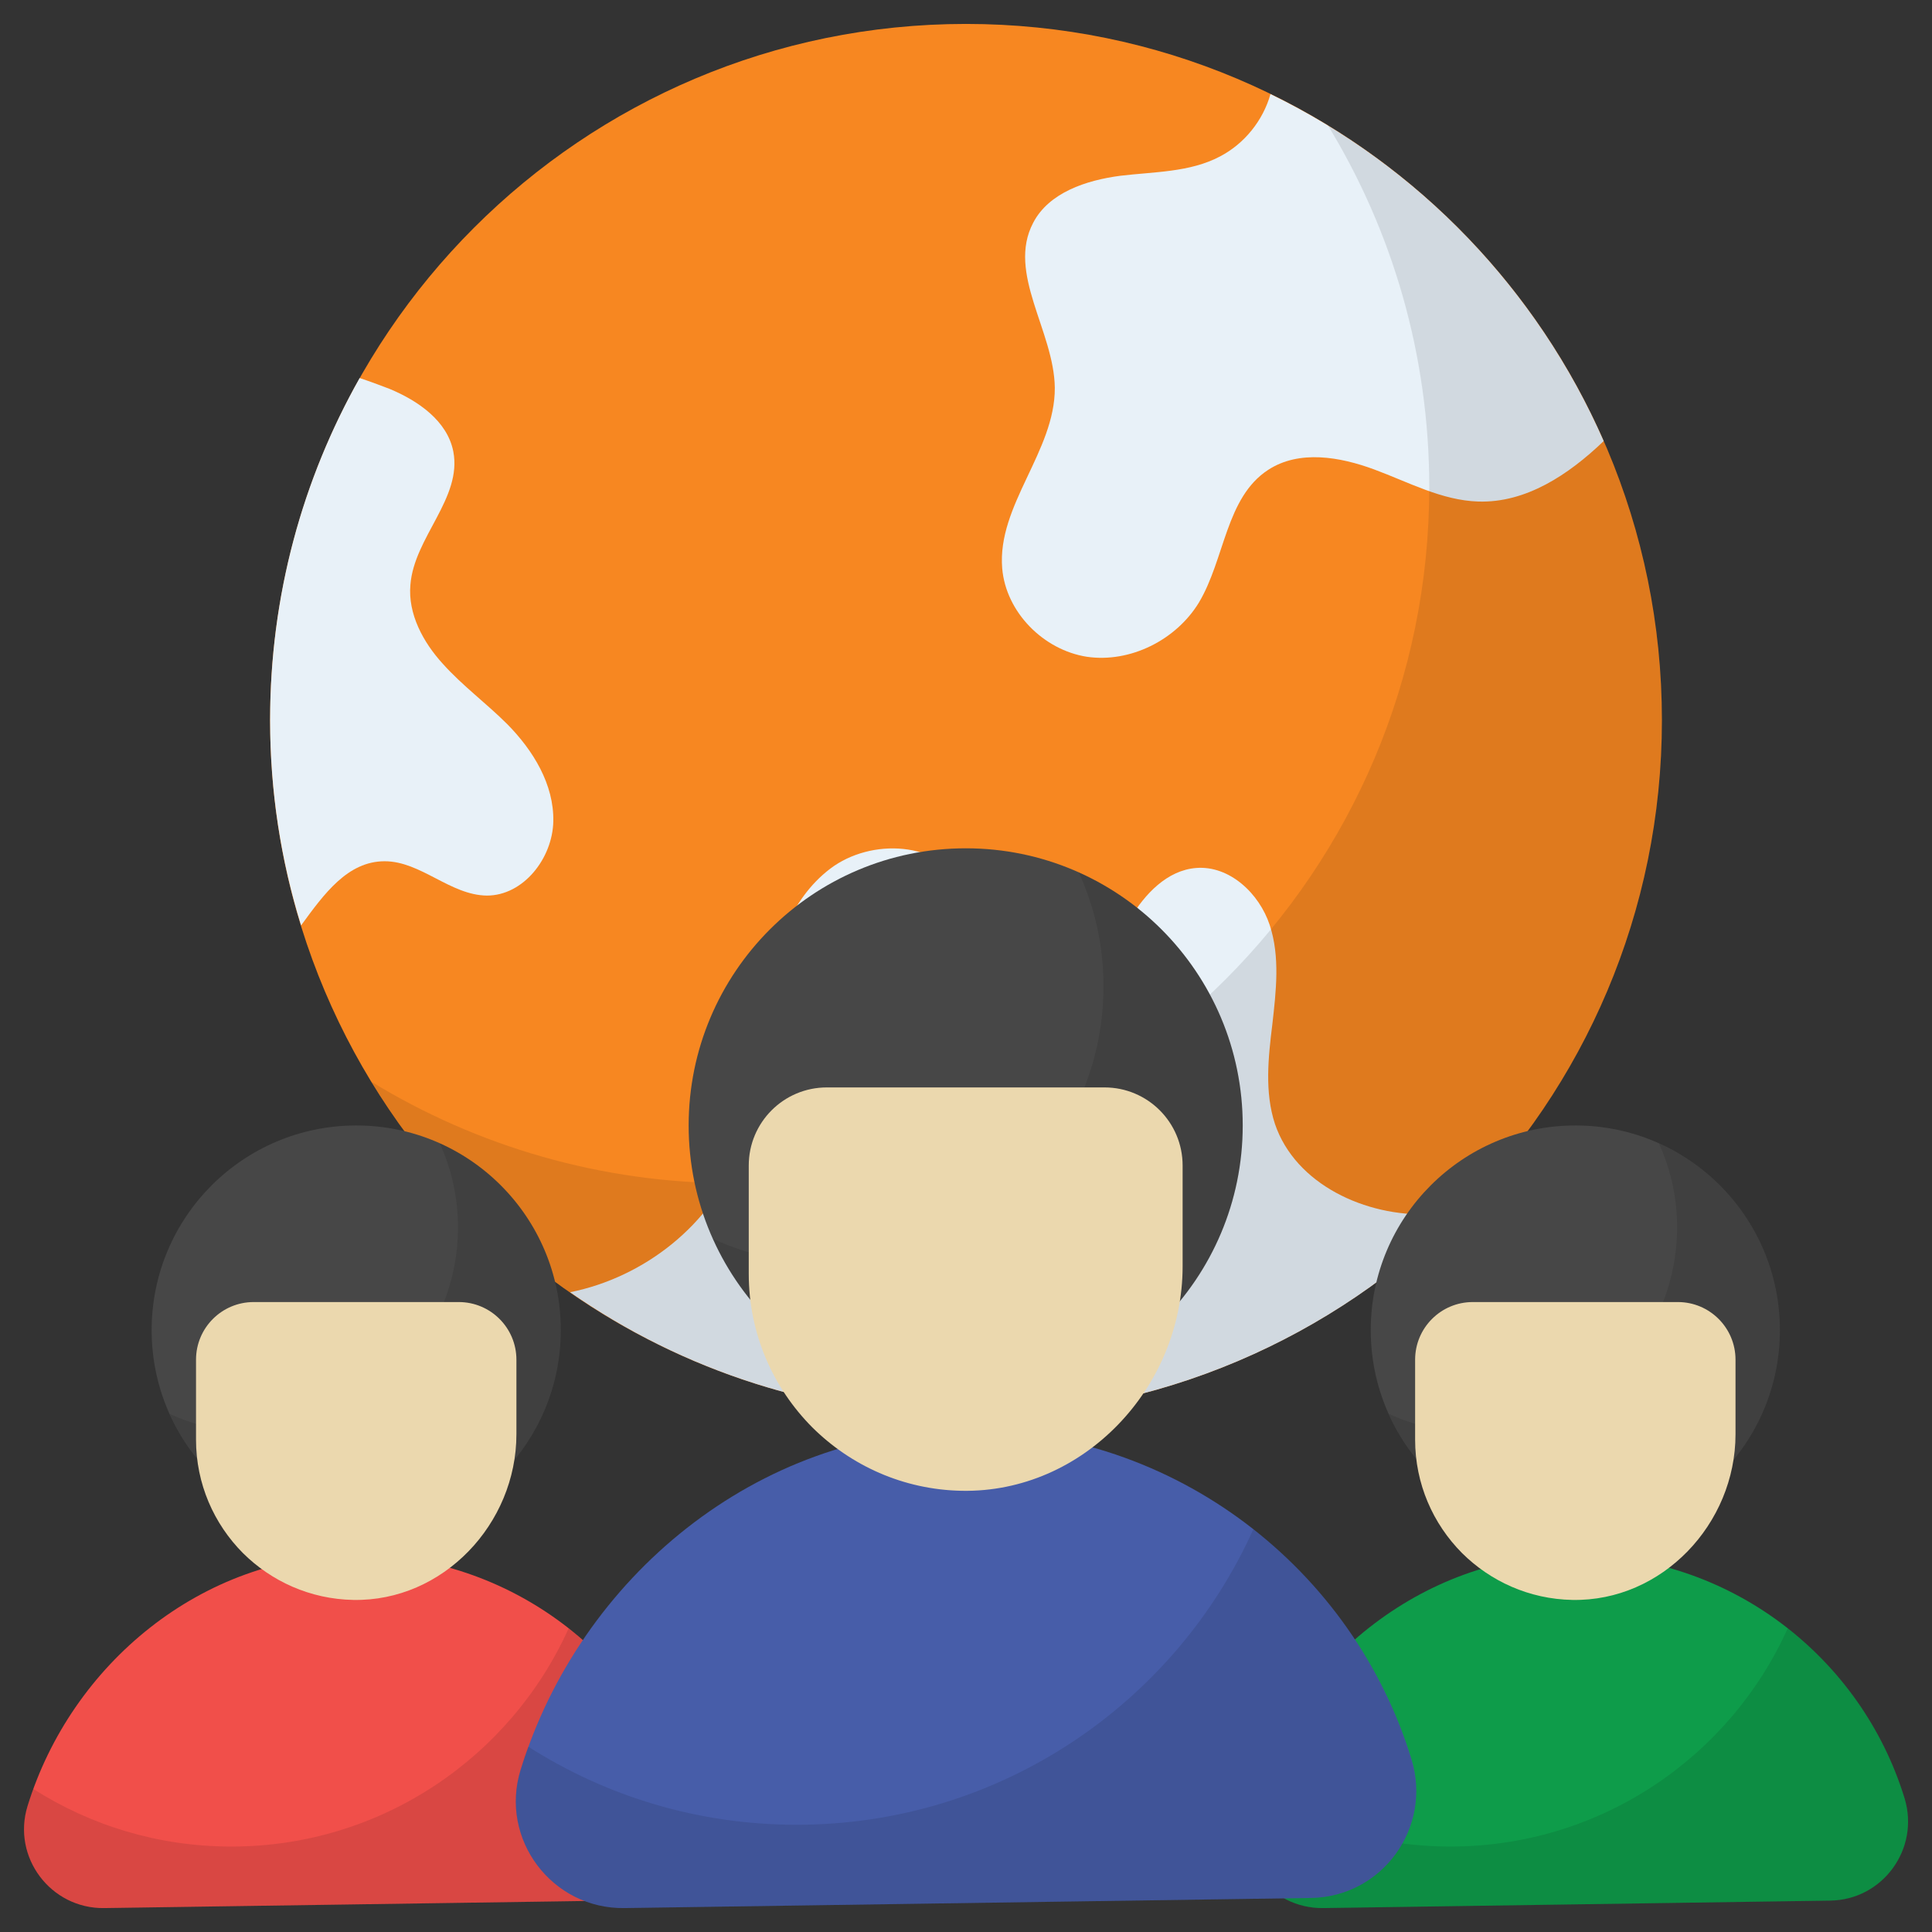
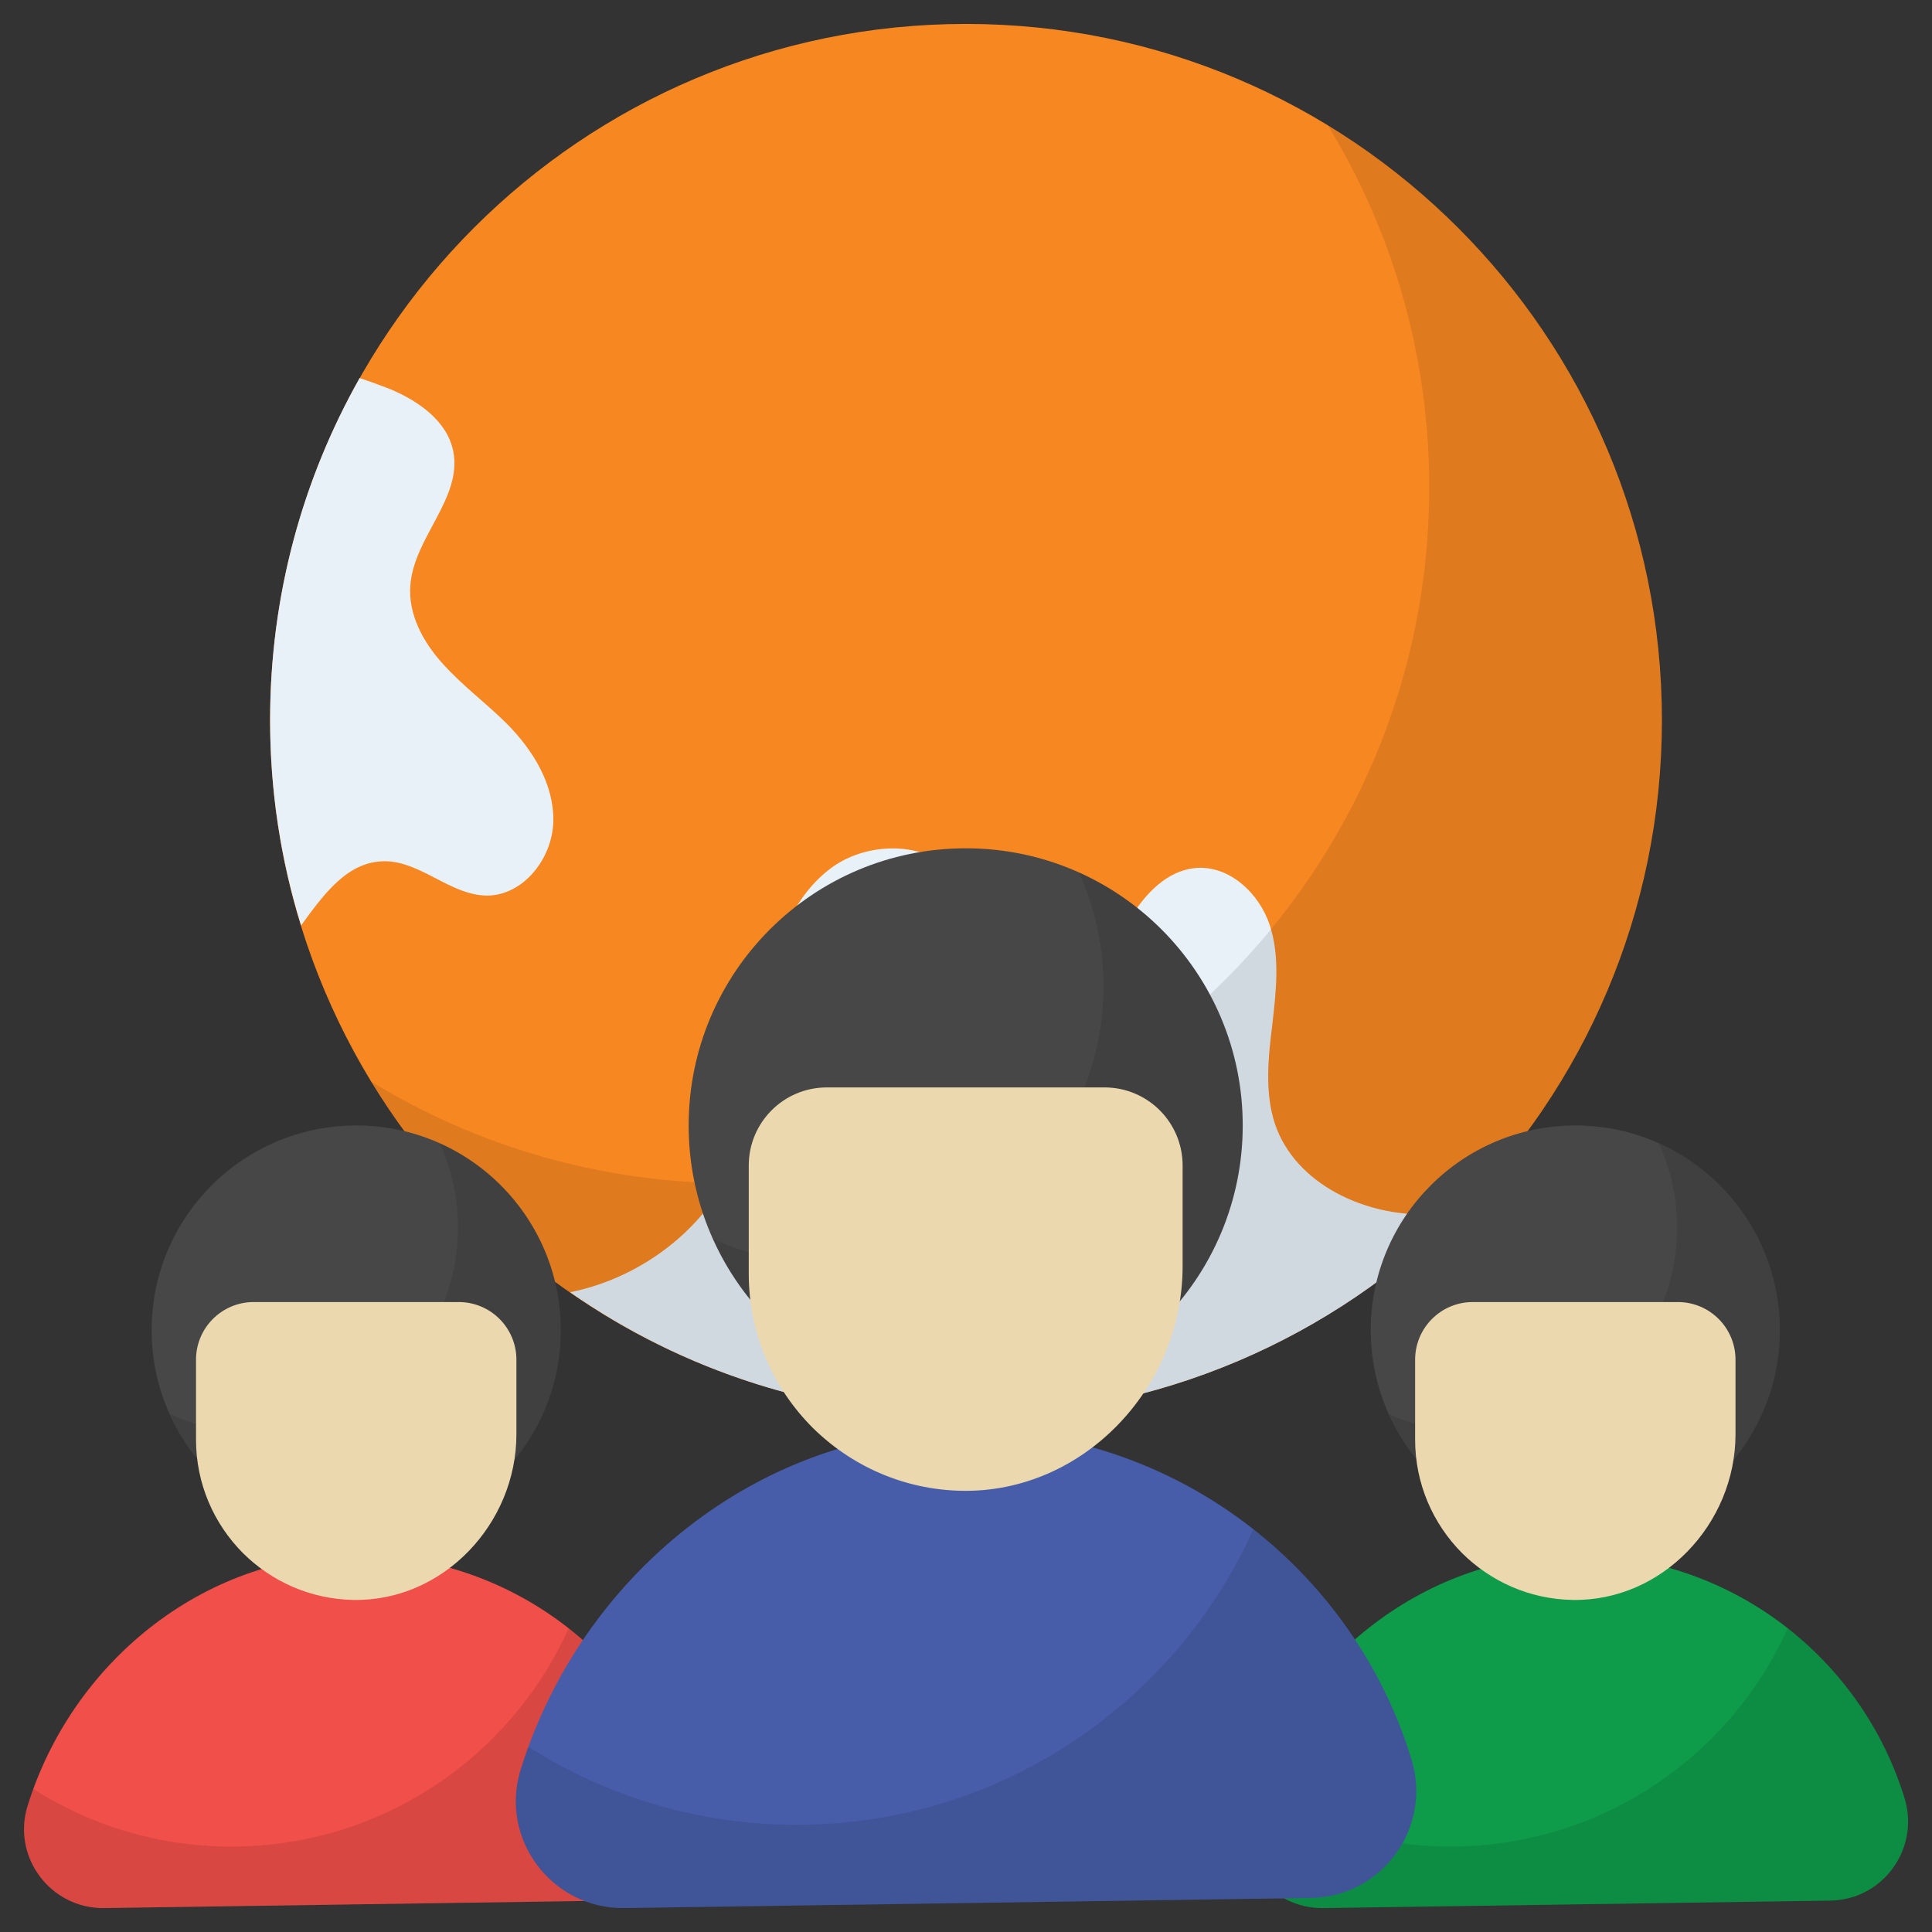
<svg xmlns="http://www.w3.org/2000/svg" enable-background="new 0 0 512 512" height="512" viewBox="0 0 512 512" width="512">
  <rect x="0" y="0" width="512" height="512" fill="#333333" stroke="none" />
  <g id="_x35_1_Global_Partners">
    <g>
      <path d="m440.421 190.863c0 101.851-82.569 184.42-184.42 184.42-101.852 0-184.422-82.569-184.422-184.42 0-101.951 82.57-184.522 184.422-184.522 101.851 0 184.42 82.57 184.42 184.522z" fill="#f78721" />
      <g fill="#e8f1f8">
        <path d="m134.47 191.949c6.823 6.923 12.361 15.922 12.163 25.711-.198 9.79-7.911 19.678-17.602 19.678-9.691-.099-17.503-9.098-27.094-9.098-9.79 0-16.019 8.603-22.15 17.009-5.34-17.206-8.208-35.501-8.208-54.387 0-33.029 8.603-63.881 23.733-90.678 2.669.89 5.34 1.878 7.911 2.867 7.614 3.165 15.327 8.505 16.91 16.613 2.373 12.361-10.383 22.743-11.372 35.302-.692 7.713 3.362 15.229 8.603 20.965 5.24 5.834 11.568 10.481 17.106 16.018z" />
        <path d="m378.915 321.787c2.67-.099 5.34-.396 7.911-.891-33.424 33.621-79.702 54.387-130.825 54.387-38.961 0-75.154-12.064-104.918-32.829 19.678-3.956 37.478-17.899 44.597-36.786 4.647-12.656 4.944-26.501 7.02-39.85 1.978-13.349 6.527-27.391 17.305-35.598 10.779-8.208 29.073-7.317 35.402 4.647 5.735 10.877.989 27.49 11.569 33.818 6.626 3.956 15.526.396 20.668-5.241 5.142-5.734 7.911-13.249 11.767-19.875 3.956-6.626 9.889-12.955 17.602-13.547 8.801-.693 16.711 6.724 19.48 15.13 2.769 8.404 1.681 17.503.693 26.303-1.089 8.801-2.076 17.998.692 26.403 5.437 16.017 24.029 24.62 41.037 23.929z" />
-         <path d="m424.994 116.895c-9.295 8.9-20.567 16.415-33.224 16.019-9.691-.297-18.493-5.142-27.589-8.504-9.098-3.362-19.876-5.24-28.084.099-11.272 7.317-11.47 23.634-18.391 35.203-6.033 9.889-18.196 16.021-29.666 14.339-11.472-1.78-21.459-11.768-22.447-23.436-1.386-16.711 14.041-31.05 13.942-47.861-.198-15.03-12.757-30.357-5.735-43.707 4.154-8.01 14.042-11.273 23.04-12.46 8.999-1.088 18.493-.89 26.502-5.142 6.428-3.362 11.372-9.493 13.349-16.513 39.257 19.085 70.703 51.817 88.303 91.963z" />
      </g>
      <path d="m440.407 190.884c0 101.843-82.563 184.407-184.407 184.407-66.725 0-125.207-35.476-157.53-88.584 27.951 17.057 60.776 26.876 95.894 26.876 101.843 0 184.407-82.564 184.407-184.407 0-35.189-9.819-68.015-26.876-95.965 53.107 32.394 88.512 90.876 88.512 157.673z" opacity=".1" />
      <path d="m471.691 352.503c0 29.932-24.256 54.242-54.188 54.242-29.986 0-54.242-24.31-54.242-54.242s24.256-54.242 54.242-54.242c29.931 0 54.188 24.31 54.188 54.242z" fill="#474747" />
      <path d="m471.696 352.494c0 29.949-24.245 54.245-54.194 54.245-22.055 0-41.003-13.141-49.458-32.038 6.774 3.108 14.313 4.788 22.208 4.788 29.95 0 54.195-24.296 54.195-54.246 0-7.945-1.732-15.484-4.839-22.258 18.896 8.455 32.088 27.454 32.088 49.509z" opacity=".1" />
      <path d="m350.697 505.657c-14.174.209-24.504-13.484-20.325-27.03 11.604-37.616 46.21-66.433 86.841-66.542 41.496-.112 76.148 27.337 87.513 64.483 4.082 13.341-5.735 26.903-19.685 27.109z" fill="#0e9c4a" />
      <path d="m485.041 503.668-134.366 1.987c-14.16.203-24.5-13.498-20.323-27.046.459-1.528.968-3.057 1.528-4.534 15.178 9.678 33.158 15.28 52.514 15.28 39.78 0 74.059-23.735 89.391-57.861 14.836 11.711 25.602 27.524 30.917 45.077 4.125 13.345-5.705 26.893-19.661 27.097z" opacity=".1" />
      <path d="m459.93 360.337v19.744c0 23.775-19.455 44.355-43.226 43.917-11.447-.211-21.737-4.954-29.254-12.421-7.691-7.742-12.428-18.336-12.428-30.051v-21.189c0-8.439 6.841-15.28 15.28-15.28h54.347c8.439 0 15.281 6.841 15.281 15.28z" fill="#ebd8ae" />
      <path d="m148.616 352.503c0 29.932-24.256 54.242-54.188 54.242-29.986 0-54.242-24.31-54.242-54.242s24.256-54.242 54.242-54.242c29.932 0 54.188 24.31 54.188 54.242z" fill="#474747" />
      <path d="m148.621 352.494c0 29.949-24.245 54.245-54.194 54.245-22.055 0-41.003-13.141-49.458-32.038 6.774 3.108 14.313 4.788 22.208 4.788 29.95 0 54.195-24.296 54.195-54.246 0-7.945-1.732-15.484-4.839-22.258 18.896 8.455 32.088 27.454 32.088 49.509z" opacity=".1" />
      <path d="m27.623 505.657c-14.174.209-24.504-13.484-20.325-27.03 11.604-37.616 46.21-66.433 86.841-66.542 41.496-.112 76.148 27.337 87.513 64.483 4.082 13.341-5.735 26.903-19.685 27.109z" fill="#f14f4a" />
      <path d="m161.966 503.668-134.366 1.987c-14.16.203-24.5-13.498-20.323-27.046.459-1.528.968-3.057 1.528-4.534 15.178 9.678 33.158 15.28 52.514 15.28 39.78 0 74.059-23.735 89.391-57.861 14.836 11.711 25.602 27.524 30.917 45.077 4.126 13.345-5.705 26.893-19.661 27.097z" opacity=".1" />
      <path d="m136.855 360.337v19.744c0 23.775-19.455 44.355-43.226 43.917-11.447-.211-21.737-4.954-29.254-12.421-7.691-7.742-12.428-18.336-12.428-30.051v-21.189c0-8.439 6.841-15.28 15.28-15.28h54.347c8.44 0 15.281 6.841 15.281 15.28z" fill="#ebd8ae" />
      <path d="m329.332 298.261c0 40.532-32.847 73.452-73.379 73.452-40.605 0-73.452-32.919-73.452-73.452s32.846-73.452 73.452-73.452c40.532.001 73.379 32.92 73.379 73.452z" fill="#474747" />
      <path d="m329.339 298.249c0 40.556-32.831 73.457-73.388 73.457-29.866 0-55.524-17.795-66.974-43.385 9.174 4.208 19.382 6.484 30.073 6.484 40.557 0 73.388-32.901 73.388-73.457 0-10.759-2.345-20.968-6.553-30.142 25.59 11.45 43.454 37.177 43.454 67.043z" opacity=".1" />
      <path d="m165.488 505.656c-19.194.283-33.182-18.26-27.523-36.603 15.713-50.939 62.576-89.961 117.596-90.109 56.192-.151 103.116 37.018 118.507 87.32 5.528 18.066-7.766 36.431-26.656 36.71z" fill="#475da9" />
      <path d="m347.41 502.963-181.953 2.69c-19.175.275-33.177-18.278-27.521-36.625.621-2.07 1.311-4.139 2.07-6.14 20.554 13.106 44.902 20.692 71.112 20.692 53.869 0 100.288-32.141 121.049-78.353 20.09 15.858 34.669 37.272 41.867 61.041 5.587 18.072-7.725 36.419-26.624 36.695z" opacity=".1" />
      <path d="m313.406 308.87v26.736c0 32.195-26.345 60.064-58.535 59.471-15.501-.286-29.435-6.708-39.615-16.82-10.415-10.483-16.83-24.83-16.83-40.694v-28.693c0-11.428 9.264-20.692 20.692-20.692h73.595c11.429 0 20.693 9.264 20.693 20.692z" fill="#ebd8ae" />
    </g>
  </g>
</svg>